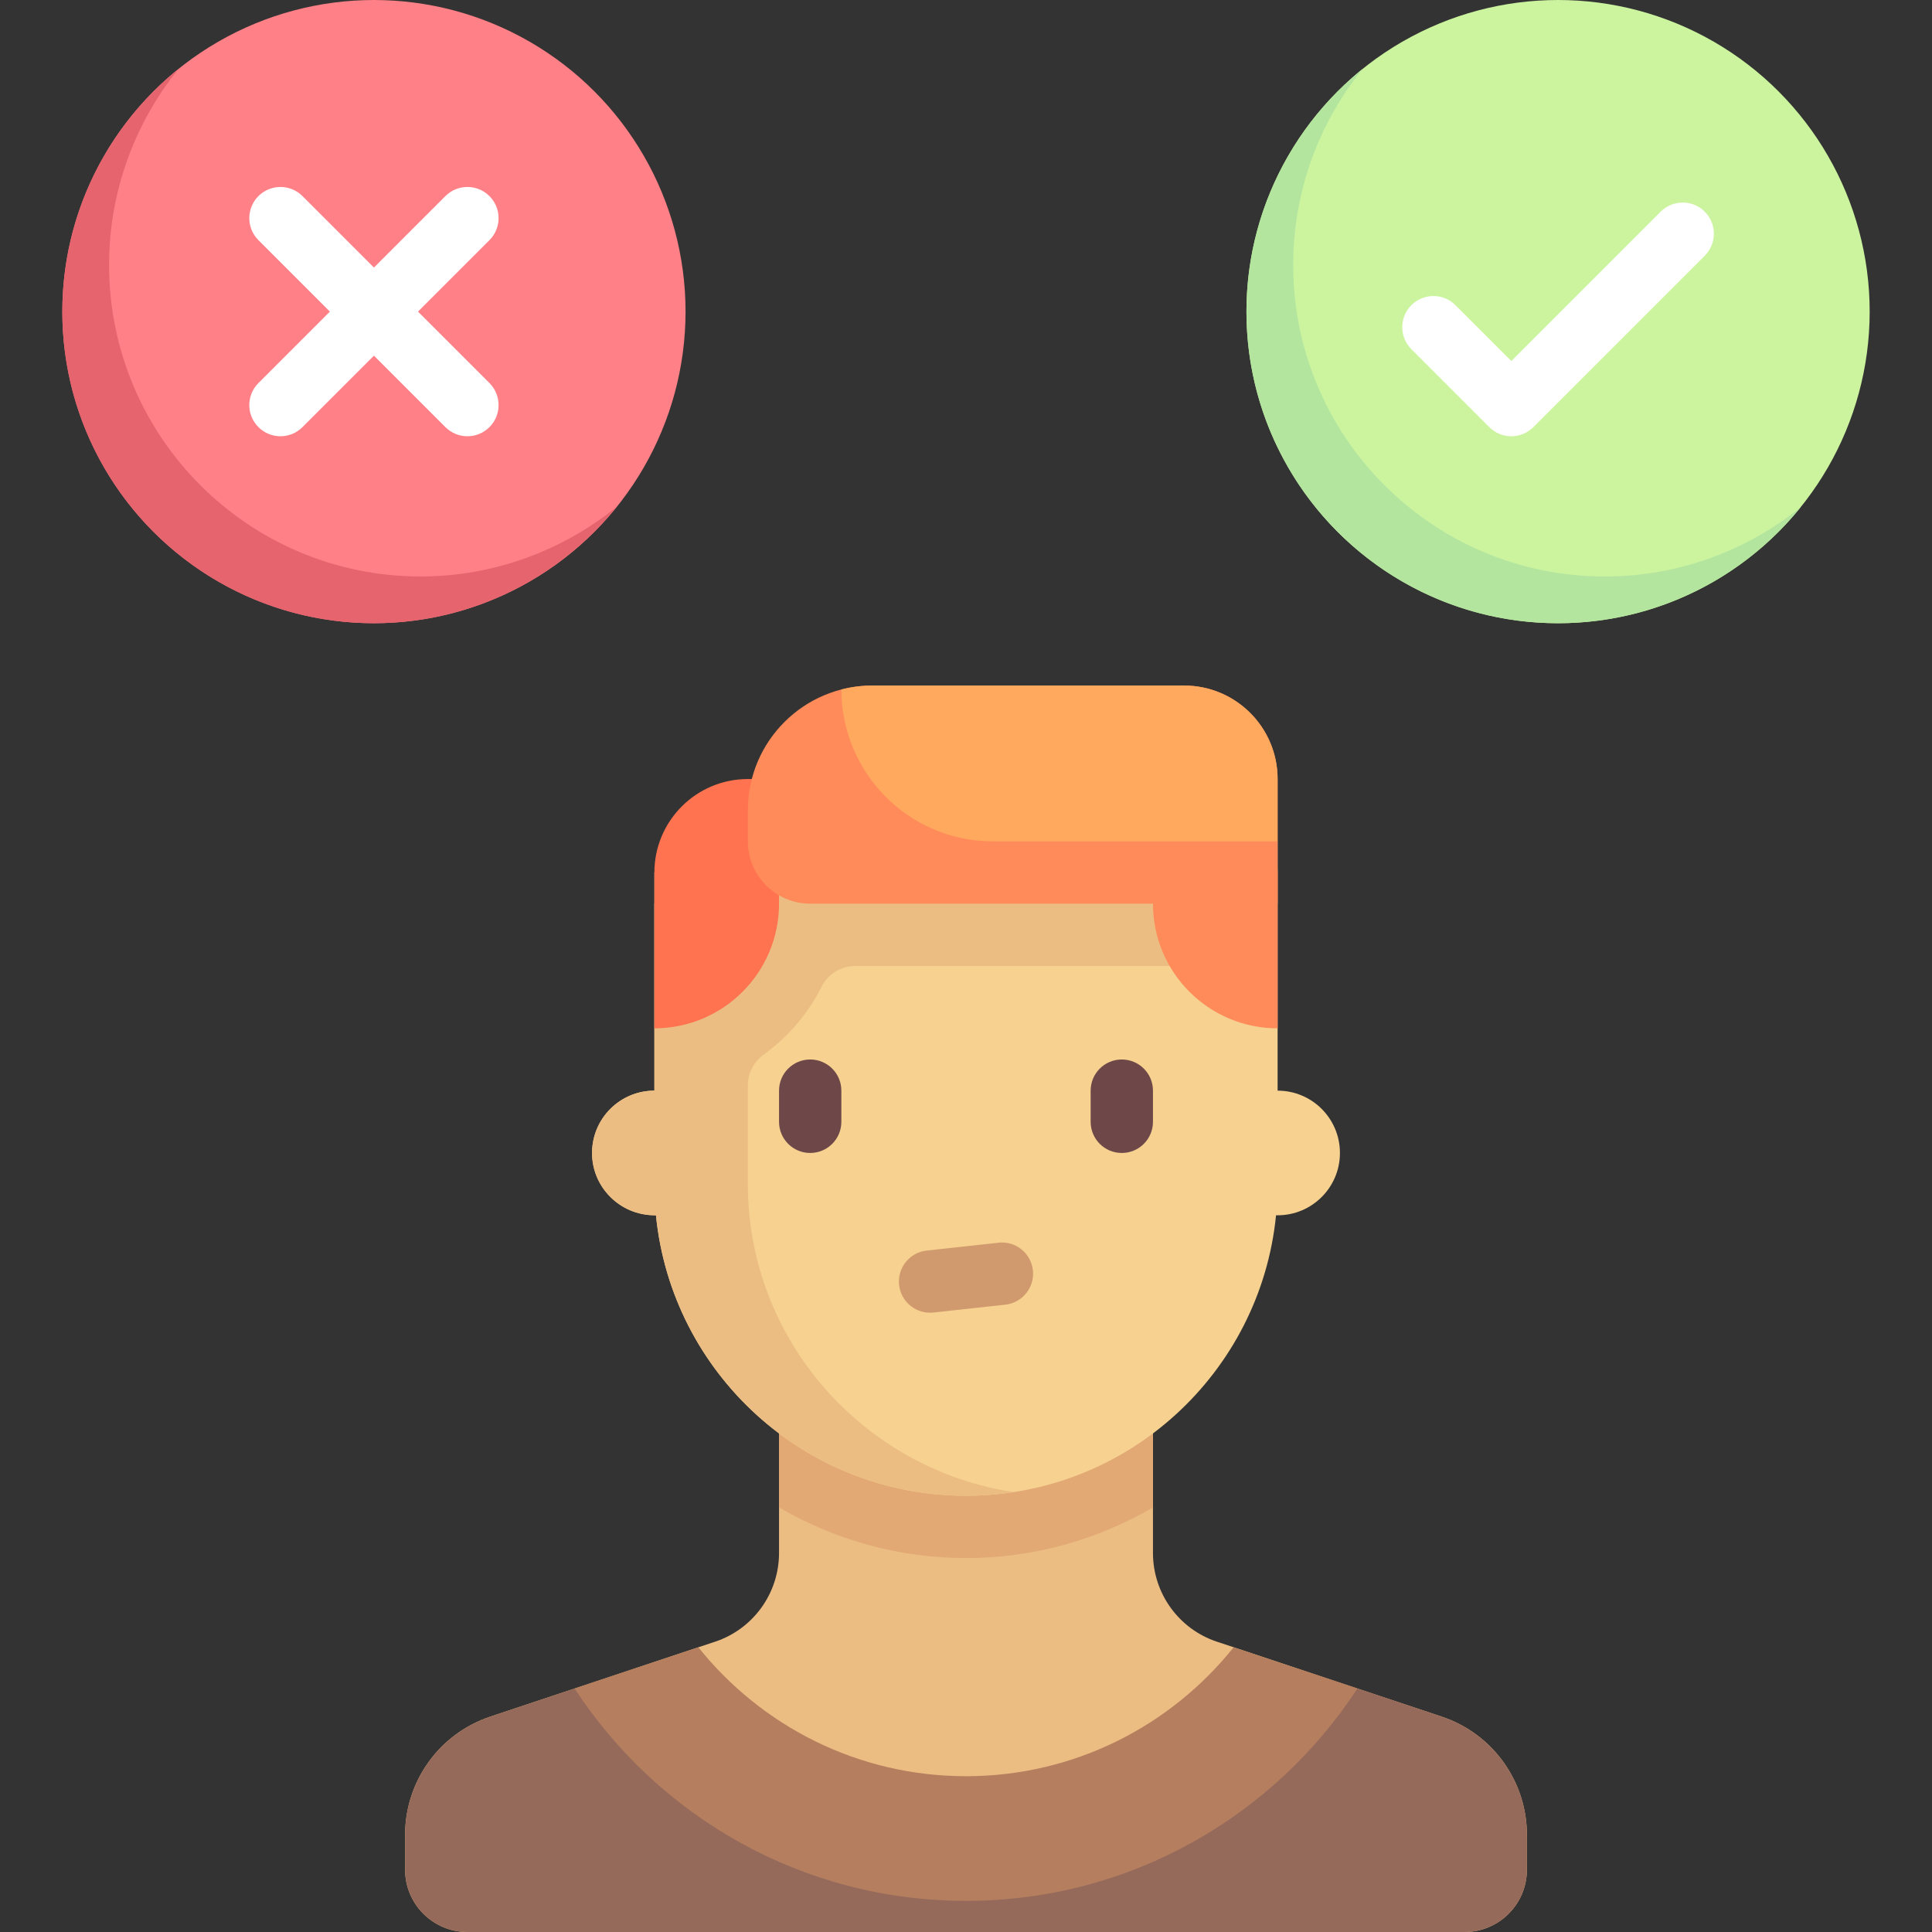
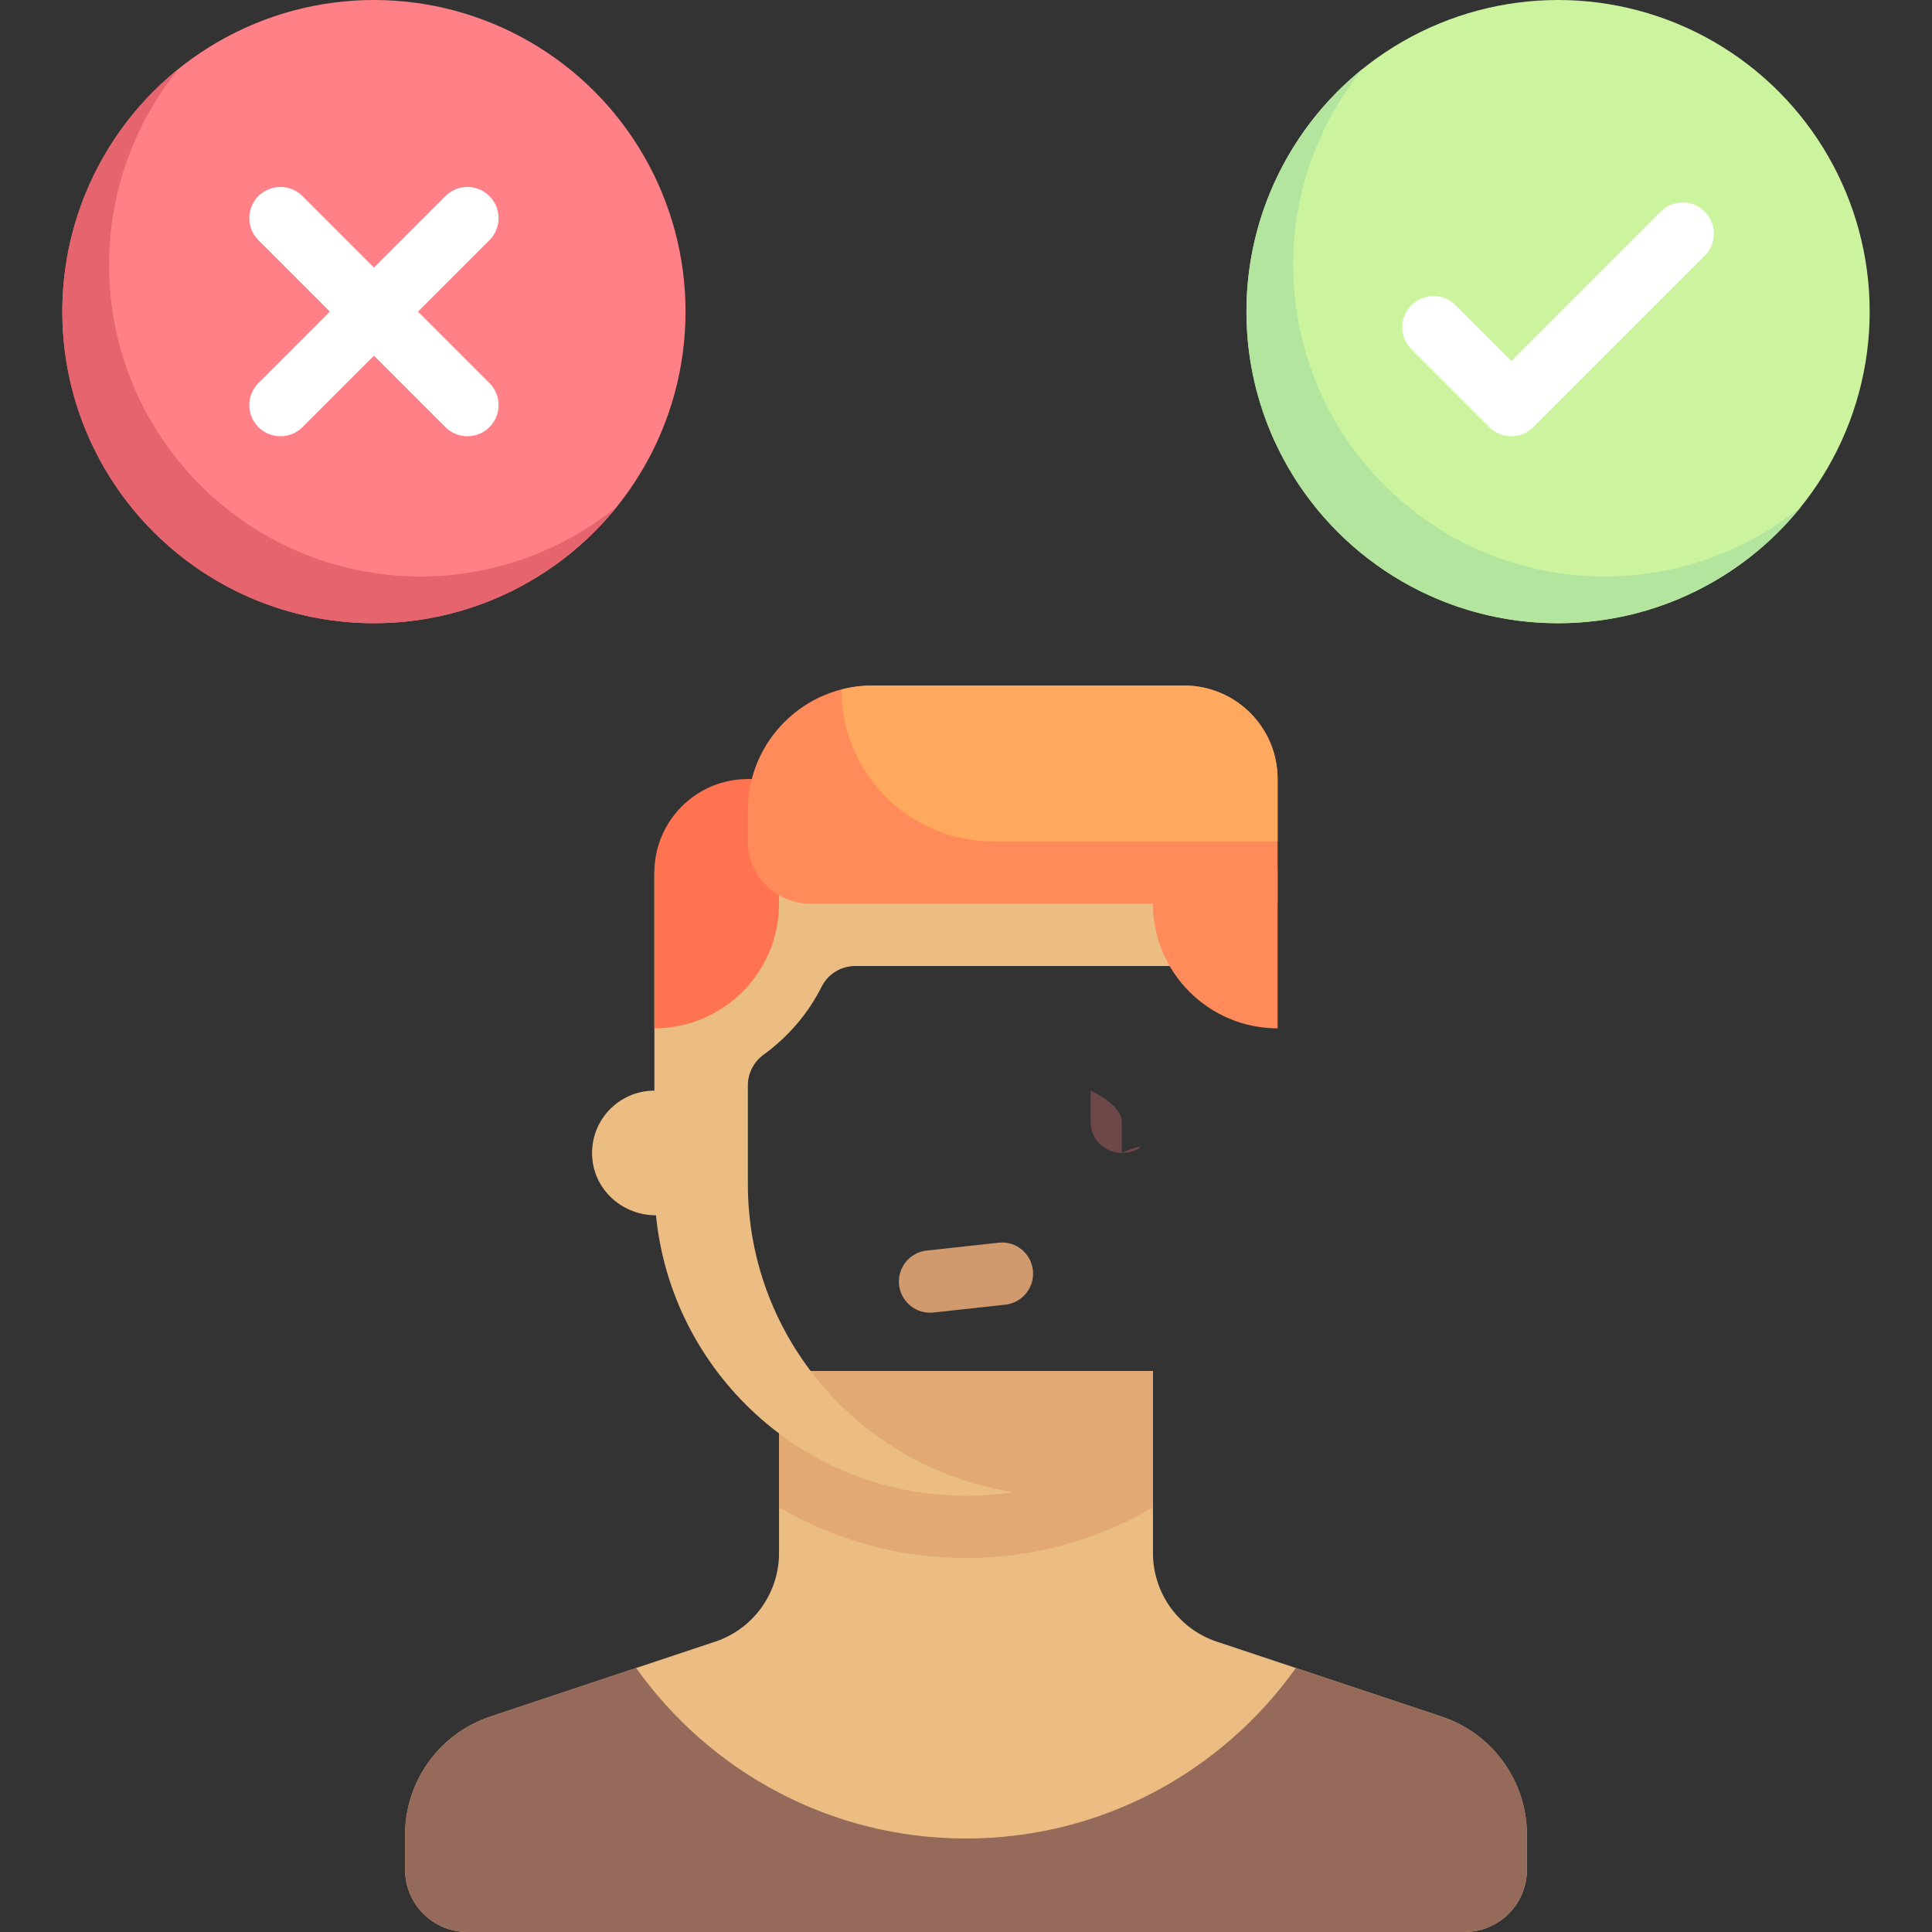
<svg xmlns="http://www.w3.org/2000/svg" version="1.1" id="Capa_1" x="0px" y="0px" viewBox="0 0 512 512" style="enable-background:new 0 0 512 512;" xml:space="preserve" width="512" height="512">
  <rect x="0" y="0" width="512" height="512" fill="#333333" stroke="none" />
  <g>
    <circle style="fill:#CCF49F;" cx="412.903" cy="82.581" r="82.581" />
    <path style="fill:#B3E59F;" d="M425.29,152.774c-45.608,0-82.581-36.973-82.581-82.581c0-19.647,6.939-37.752,18.396-51.929   c-18.732,15.139-30.783,38.356-30.783,64.316c0,45.608,36.973,82.581,82.581,82.581c25.96,0,49.164-12.029,64.303-30.761   C463.029,145.858,444.938,152.774,425.29,152.774z" />
    <circle style="fill:#FF8086;" cx="99.097" cy="82.581" r="82.581" />
    <path style="fill:#FFFFFF;" d="M110.774,82.581l18.935-18.935c3.226-3.226,3.226-8.452,0-11.677c-3.226-3.226-8.452-3.226-11.677,0   L99.097,70.903L80.161,51.968c-3.226-3.226-8.452-3.226-11.677,0s-3.226,8.452,0,11.677l18.935,18.935l-18.935,18.935   c-3.226,3.226-3.226,8.452,0,11.677c1.613,1.613,3.726,2.419,5.839,2.419c2.113,0,4.226-0.806,5.839-2.419l18.935-18.935   l18.935,18.935c1.613,1.613,3.726,2.419,5.839,2.419c2.113,0,4.226-0.806,5.839-2.419c3.226-3.226,3.226-8.452,0-11.677   L110.774,82.581z" />
    <g>
      <path style="fill:#FFFFFF;" d="M400.516,115.613c-2.113,0-4.226-0.806-5.839-2.419l-20.645-20.645    c-3.226-3.226-3.226-8.452,0-11.677c3.226-3.226,8.452-3.226,11.677,0l14.806,14.806l39.581-39.581    c3.226-3.226,8.452-3.226,11.677,0s3.226,8.452,0,11.677l-45.419,45.419C404.742,114.806,402.629,115.613,400.516,115.613z" />
    </g>
    <g>
      <path style="fill:#ECBD83;" d="M382.058,454.923l-59.57-19.857c-10.116-3.372-16.94-12.839-16.94-23.503v-48.208h-99.097v48.208    c0,10.664-6.824,20.131-16.94,23.503l-59.571,19.857c-13.488,4.496-22.586,17.119-22.586,31.336v9.224    c0,9.122,7.395,16.516,16.516,16.516h264.258c9.122,0,16.516-7.395,16.516-16.516v-9.224    C404.645,472.042,395.547,459.419,382.058,454.923z" />
      <path style="fill:#E2A975;" d="M206.452,399.495c14.596,8.474,31.49,13.408,49.548,13.408s34.952-4.934,49.548-13.408v-36.14    h-99.097V399.495z" />
-       <path style="fill:#F6D190;" d="M338.581,289.032v-66.065H189.935l-16.516,16.516v49.548c-9.121,0-16.516,7.394-16.516,16.516    c0,9.121,7.395,16.516,16.516,16.516h0.417c4.145,41.73,39.344,74.323,82.164,74.323s78.019-32.593,82.164-74.323h0.417    c9.121,0,16.516-7.395,16.516-16.516C355.097,296.426,347.702,289.032,338.581,289.032z" />
      <path style="fill:#ECBD83;" d="M226.652,256h87.154v-24.774H173.419v57.806c-9.628,0-17.332,8.238-16.447,18.05    c0.771,8.556,8.195,14.982,16.786,14.982h0.078c4.145,41.73,39.344,74.323,82.164,74.323c4.221,0,8.621-0.354,12.672-0.965    c-39.716-5.991-70.478-40.229-70.478-81.615v-26.194c0-3.251,1.609-6.261,4.24-8.171c6.429-4.667,11.719-10.804,15.304-17.955    C219.427,258.117,222.883,256,226.652,256z" />
-       <path style="fill:#6E4848;" d="M214.71,305.548c-4.565,0-8.258-3.698-8.258-8.258v-8.258c0-4.56,3.694-8.258,8.258-8.258    c4.565,0,8.258,3.698,8.258,8.258v8.258C222.968,301.851,219.274,305.548,214.71,305.548z" />
-       <path style="fill:#6E4848;" d="M297.29,305.548c-4.565,0-8.258-3.698-8.258-8.258v-8.258c0-4.56,3.694-8.258,8.258-8.258    s8.258,3.698,8.258,8.258v8.258C305.548,301.851,301.855,305.548,297.29,305.548z" />
+       <path style="fill:#6E4848;" d="M297.29,305.548c-4.565,0-8.258-3.698-8.258-8.258v-8.258s8.258,3.698,8.258,8.258v8.258C305.548,301.851,301.855,305.548,297.29,305.548z" />
      <path style="fill:#FF7350;" d="M206.452,206.452h-8.258c-13.682,0-24.774,11.092-24.774,24.774v41.29h0    c18.243,0,33.032-14.789,33.032-33.032V206.452z" />
      <path style="fill:#FF8B5A;" d="M305.548,206.452h8.258c13.682,0,24.774,11.092,24.774,24.774v41.29h0    c-18.243,0-33.032-14.789-33.032-33.032V206.452z" />
      <path style="fill:#D19A6E;" d="M246.468,347.879c-4.161,0-7.742-3.133-8.202-7.363c-0.492-4.532,2.782-8.609,7.315-9.105    l19.048-2.081c4.548-0.524,8.613,2.782,9.105,7.315c0.492,4.532-2.782,8.609-7.315,9.105l-19.048,2.081    C247.065,347.863,246.766,347.879,246.468,347.879z" />
      <path style="fill:#FF8B5A;" d="M313.806,181.677h-82.581c-18.243,0-33.032,14.789-33.032,33.032v8.258    c0,9.122,7.395,16.516,16.516,16.516h123.871v-33.032C338.581,192.769,327.489,181.677,313.806,181.677z" />
      <path style="fill:#FFA95F;" d="M338.581,206.452c0-13.682-11.092-24.774-24.774-24.774h-82.581c-2.869,0-5.604,0.353-8.258,1.04    c0,22.159,17.963,40.25,40.122,40.25h75.49V206.452z" />
      <path style="fill:#966A5B;" d="M382.058,454.923l-38.644-12.882c-19.462,27.314-51.321,45.184-87.414,45.184    s-67.952-17.871-87.414-45.184l-38.645,12.882c-13.488,4.496-22.586,17.119-22.586,31.337v9.224    c0,9.121,7.395,16.516,16.516,16.516h264.258c9.121,0,16.516-7.395,16.516-16.516v-9.224    C404.645,472.042,395.547,459.419,382.058,454.923z" />
-       <path style="fill:#B57F5F;" d="M256,503.742c43.449,0,81.609-22.415,103.719-56.266l-32.795-10.931    C310.278,457.349,284.717,470.71,256,470.71s-54.278-13.36-70.924-34.165l-32.795,10.931    C174.391,481.327,212.551,503.742,256,503.742z" />
    </g>
    <path style="fill:#E5646E;" d="M111.484,152.774c-45.608,0-82.581-36.973-82.581-82.581c0-19.647,6.953-37.77,18.41-51.946   C28.582,33.386,16.516,56.62,16.516,82.581c0,45.608,36.973,82.581,82.581,82.581c25.96,0,49.244-12.138,64.382-30.87   C149.302,145.749,131.132,152.774,111.484,152.774z" />
  </g>
</svg>